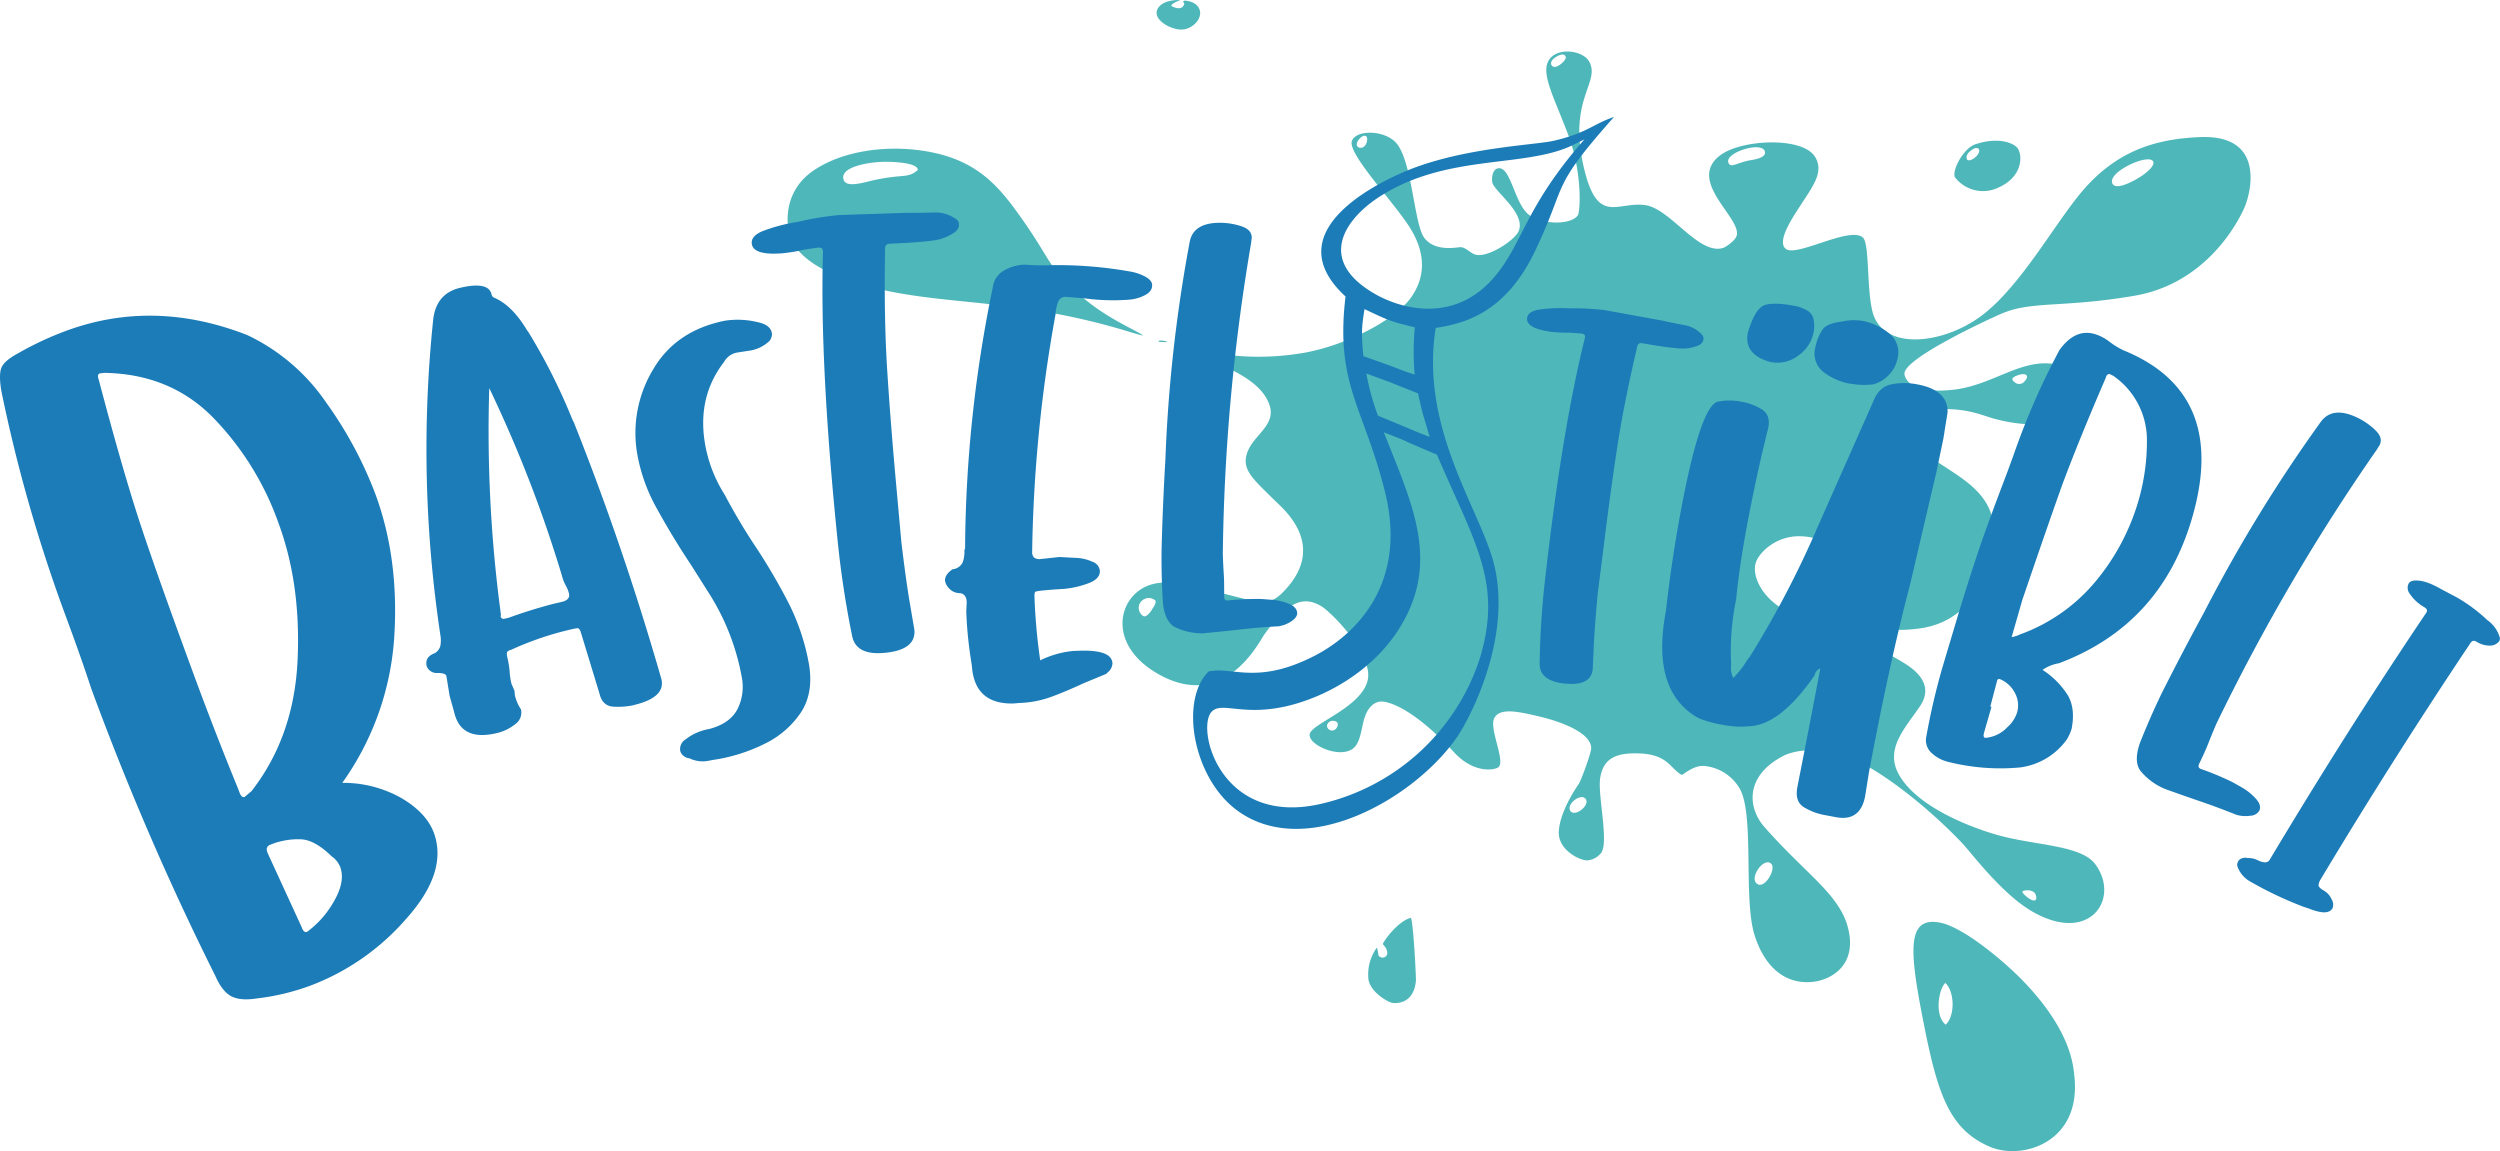
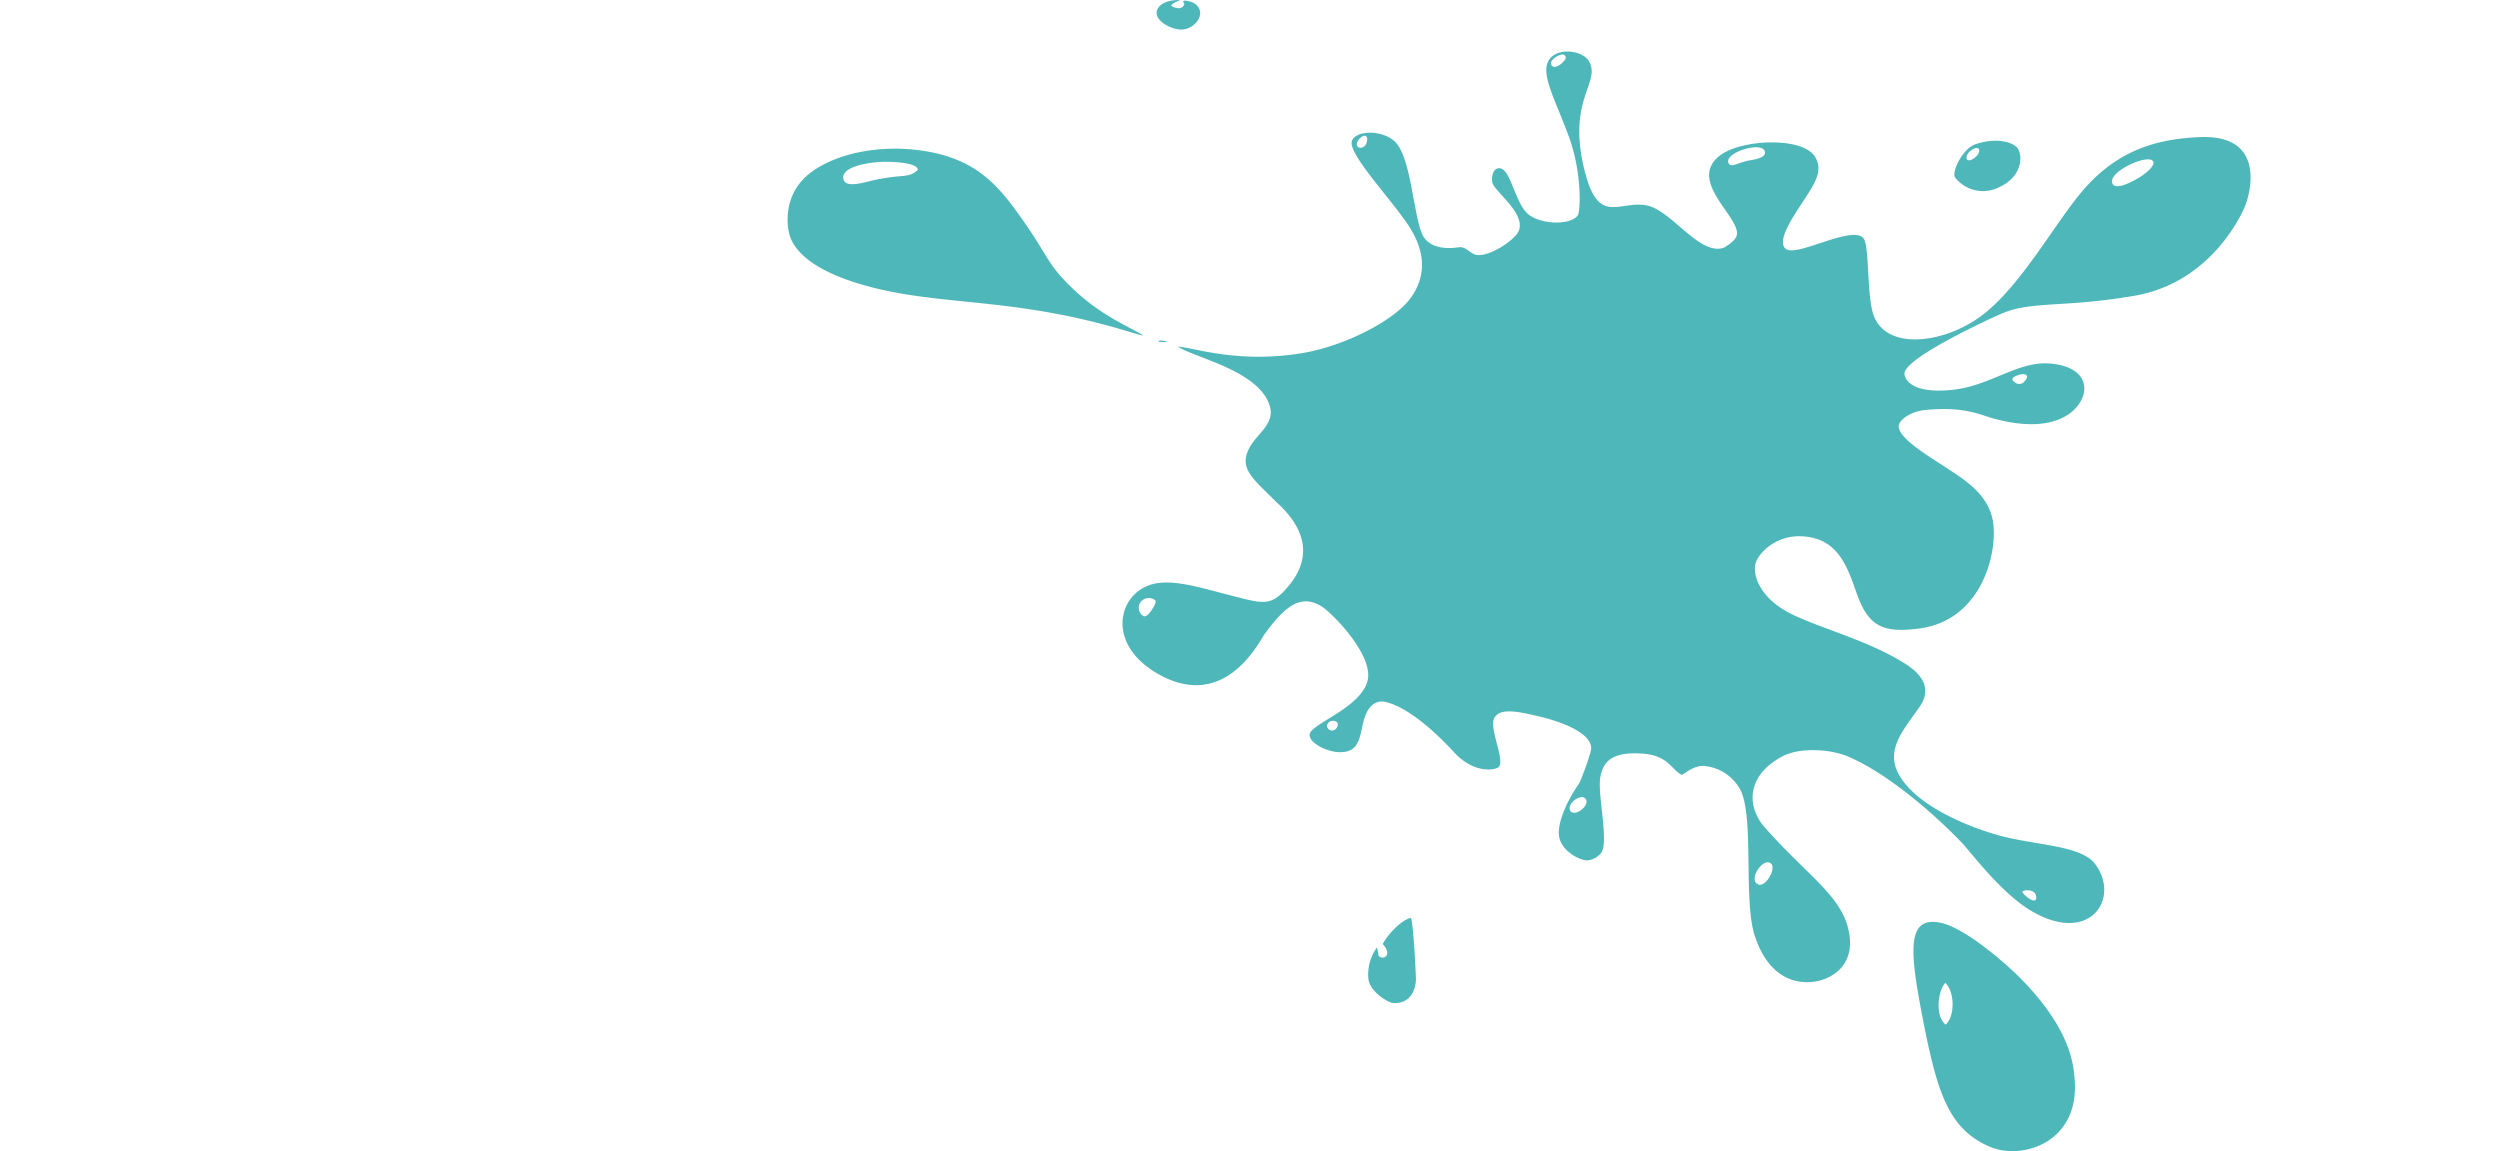
<svg xmlns="http://www.w3.org/2000/svg" viewBox="0 0 658.75 303.32">
  <defs>
    <style>.cls-1{fill:#4eb7ba;}.cls-1,.cls-2{fill-rule:evenodd;}.cls-2{fill:#1b7cb8;}</style>
  </defs>
  <g id="Ebene_2" data-name="Ebene 2">
    <g id="Ebene_1-2" data-name="Ebene 1">
      <path id="path_9bb441a9c9a3217e4b9e531b9a22f258" data-name="path 9bb441a9c9a3217e4b9e531b9a22f258" class="cls-1" d="M524.3,302.16c-10.25-4.41-13.48-13.15-17-30.48-4.06-20.24-5.35-30.21,3.74-28.6,6.41,1.14,17.41,10.62,21.86,15.21,12.74,13.12,13.38,22.26,13.7,25.31C548.49,301.06,532.84,305.83,524.3,302.16ZM512.69,270c2.58-2.41,2.31-8.88-.12-11C510.64,261.05,509.82,267.78,512.69,270Zm-149-17.82c1.26.65,3.11-.84.66-3.41.8-1.72,4.48-6.25,7.43-6.92.67,1.49,1.39,15.9,1.31,16.64-.63,6.4-5.64,5.88-6.27,5.76-.95-.17-5.45-2.53-6.21-6a12.1,12.1,0,0,1,2.21-8.59C363.47,252.09,362.94,251.76,363.73,252.17Zm58.13-27.34a5.26,5.26,0,0,1-3.49,1.87c-2.24.05-7.82-2.86-7.59-7.57.28-5.67,5.27-12.56,5.33-12.66.71-1.29,3.3-8.28,3.22-9.47-.34-5.15-12.72-8-13.83-8.25-5.62-1.32-10.15-2.28-11.68.38s2.82,11,1.17,12.92c-.71.83-6.4,2-11.71-3.74-12.63-13.65-19-13.48-19.26-13.47-3.17.11-4.29,3.92-4.32,4-.94,2.5-1,6.76-3.14,8.39-3.55,2.74-11.8-.94-11.42-3.75s13.59-7,15.28-14.22c1.58-6.76-9.54-17.91-12.16-19.5-5-3-9-1-15.05,7.4-1.49,2.08-10.64,20.8-28.55,10.1-12.5-7.47-10.2-19.36-2.58-22.76,6.07-2.7,14.34.51,26,3.33,4.56,1.1,6.88,1.36,9.91-1.68,12.3-12.34.14-22.1-2.18-24.41-5.88-5.87-9.42-8.44-6.47-13.9,2-3.62,6.63-6.2,5.32-10.77-2.69-9.39-19.87-12.81-24.25-15.74,3.95.16,15.73,4.57,32.92,1.68,11.06-1.87,24.14-8.54,28.45-14.54,6.7-9.33.18-18.05-1.9-20.93C365,50.83,355.1,40.09,356.23,37.13s8.31-2.91,11.48.34c4.41,4.53,4.84,21.58,7.6,25.22,2.94,3.89,9.05,2.35,9.66,2.44,1.57.21,2.48,1.64,3.92,2,3.38.76,10.4-3.91,11.32-6.34,1.77-4.66-6.27-10.2-6.95-12.6-.27-.95-.12-3.56,1.49-3.84,3.37-.6,4.31,9.49,8.2,12.3,3.59,2.61,11,2.66,12.81.08.64-.94,1.25-11.14-2.51-21.14s-7.36-16.27-5.1-19.78,9-2.52,10.6.42c3,5.51-5.4,9.64-1.6,27.06,3.6,16.55,8.91,9.66,16.42,10.77,6.67,1,14,13.2,20.44,11.28.62-.18,3.17-1.84,3.59-3.19,1.45-4.68-13.31-14.42-4.33-21.22,5.57-4.22,21.67-5,25,.4,2.48,4.08-.66,7.82-4.29,13.48-1.67,2.62-5.79,8.71-3.49,10.72,2.77,2.41,17-6.08,20.41-2.91,1.74,1.62.95,13.66,2.53,19.6,2.69,10.18,18.18,8.69,28.52,1.11C532.51,75.51,541.5,58.66,549,50c9.4-10.84,20-13.42,30.65-13.87,17.33-.75,13.44,14.51,11.88,18.27-.38.92-8.31,20-29.17,23.54-18.77,3.21-26.91,1.3-34.82,4.65-2.84,1.2-25.78,11.72-25.72,15.88,0,.73.93,5.59,13,4.21,9.58-1.11,16.76-7.37,24.9-6.92,5.88.32,9.92,2.94,9.47,7.27-.42,4-6.25,12.09-23.92,7.24-3.6-1-7.88-3.28-18.14-2.21-3.58.37-6.53,2.46-6.79,4-.52,3.11,7.44,7.87,11.92,10.81,5,3.29,11.34,7,12.79,14,1.59,7.72-2.33,26.62-19.49,28.76-9,1.12-13.12-.23-16.27-9.14-2.5-7.07-4.94-15-15-15.19-6.39-.11-10.69,4.29-11.59,6.82-1.11,3.1.87,9.59,9.63,13.82,7.66,3.71,20.26,6.94,29.76,13,7.05,4.48,5.43,8.76,3.86,11.1-3.85,5.72-9.27,11.13-5.72,17.81,4.74,8.92,19.9,14.53,26.95,16.4,9.47,2.52,21.18,2.52,24.86,7.39,6.8,9-1.29,21.47-16.71,12.44-8-4.69-16-15.51-18.21-17.82-6.77-7.19-19.85-18.73-30.58-23.08-4.3-1.75-12.29-2.32-16.85.11-9.89,5.25-9.22,13.56-4.76,18.63,11.25,12.79,20.2,17.95,22.19,27.28,1.91,8.91-4.12,12.58-8.57,13.39-2.46.44-11.73,1.45-16.15-11.95-3.07-9.28-.15-31-3.75-38.4a12.05,12.05,0,0,0-9-6.34c-2.61-.46-4.71,1.15-6.46,2.31-3-1.56-3.56-5.27-10.81-5.66-6.85-.36-9.84,1.49-10.69,6.19-.48,2.63.31,7.3.78,12.52C422.74,220.89,422.82,223.43,421.86,224.83Zm114.68,11.29c-.27-2-3.43-1.65-3.6-1.16S536.94,239.11,536.54,236.12Zm-73.22-3.07c2,.81,4.82-4.23,3.4-5.49C464.61,225.7,460.47,231.91,463.32,233.05Zm-49.53-19.41c1.18,1.73,5-1.25,4.2-2.91C416.9,208.61,412.58,211.88,413.79,213.64Zm-61.49-22c1-1.59-1.06-2-1.84-1.53C348.38,191.49,351.06,193.7,352.3,191.68Zm-48.82-30.9c1.31-1.81,1.08-2.3,1-2.52a2.62,2.62,0,0,0-3-.32,2.54,2.54,0,0,0-.7,4C301.26,162.39,301.78,163.12,303.48,160.78Zm230-60.26c1.35-1.29.63-2.38-1.53-1.68s-1.87,1.32-.92,2A1.77,1.77,0,0,0,533.45,100.52Zm23.25-52c.84,1.35,4,.1,6.95-1.69,2.57-1.58,4.21-3.35,3.71-4.27C566.14,40.3,554.83,45.51,556.7,48.51ZM360.16,37.37c.54-2.31-1.37-1.87-2.36-.23C356.59,39.17,359.58,39.82,360.16,37.37Zm95.27,5.49c.56,1.54,2.19.08,5.47-.58.7-.14,4.41-.53,4.18-2.2C464.66,37,454.43,40.14,455.43,42.86Zm-43.78-26.3c.8-.74,1.14-1.37.8-1.84s-1.06-.54-2.36.23c-1.56.93-1.66,2-1,2.5C410,18.11,411.51,16.7,411.65,16.56ZM305.49,89.77a4.21,4.21,0,0,1,2.24.37S304.27,90.22,305.49,89.77Zm-8.24-2.44c-28.7-8.71-47.09-6.77-65.88-11.22-11.72-2.78-20.74-7.25-23.14-13.61-.81-2.16-2.49-11.62,6.05-17.5,7.37-5.09,18.58-6.79,28.72-5.3,12.92,1.9,19,7.87,24.93,16.09,8.38,11.55,7.52,13.1,13.81,19.36,8.16,8.13,16.07,11,19.49,13.23C300.92,88.33,301.45,88.61,297.25,87.33Zm-74.9-39.81c.84,2.08,5.83.4,8-.07,8-1.7,8.77-.35,11.49-2.65-.05-.06.62-2-8.11-2.17C229.62,42.56,220.87,43.84,222.35,47.52Zm309.34-8.39c1.32,2,1.21,7.47-5.06,10.27a9.33,9.33,0,0,1-11.54-2.74c-.72-1.78,2.18-7.55,5.46-8.66C526.58,36,530.73,37.68,531.69,39.13ZM520.64,41.3c1.65-1.53.81-3.06-.94-1.89-2.25,1.51-1.32,2.7-1.32,2.72S519.17,42.66,520.64,41.3ZM311,0c-2.77,1.21-2.1,1.26-2.37,1.56.24.11,2.24,1.26,3.13.08s-.61-.83.31-1.46c.11-.07,3.43.1,4.09,2.59.55,2.1-1.67,4.7-4.44,5-2.59.26-7-1.94-6.95-4.42C304.76,2.3,305.88-.07,311,0Z" />
-       <path id="path_fb654dbc09f6a5bec4d1783492b4d3c9" data-name="path fb654dbc09f6a5bec4d1783492b4d3c9" class="cls-2" d="M81.83,259.7A62.84,62.84,0,0,0,107,242.14q11.11-12.37,7.31-22.73-2-5.31-8.65-9.18a31.15,31.15,0,0,0-15.47-3.95,74.34,74.34,0,0,0,13.7-38.5q1.29-20.67-5-37.66a104.57,104.57,0,0,0-12.91-24A52.25,52.25,0,0,0,65.15,88.29Q40.5,78.67,17.41,87.18A82.71,82.71,0,0,0,5.06,92.93q-3.78,2-4.62,3.81T.37,103.1A403.88,403.88,0,0,0,17,161.47l1.27,3.45q3.14,8.51,5.79,16.56a744.42,744.42,0,0,0,32.69,75.69q1.83,4.14,4.24,5.37c1.6.81,3.83,1,6.68.55A61,61,0,0,0,81.83,259.7ZM64.45,210c-.53.2-1-.24-1.39-1.3l-.29-.79Q56.67,193,51.1,177.87,40.25,148.39,36,135.07T26,100c-.32-.89-.22-1.43.31-1.62l1.16-.13q17.28.27,28.55,11.65a76.34,76.34,0,0,1,17.33,27.83q6,16.2,5.06,36.27T66.28,208.46Zm16.4,35.56c-.53.2-1-.24-1.38-1.3l-9-19.59c-.39-1.06-.14-1.75.74-2.08a19.35,19.35,0,0,1,8.37-1.42q3.59.33,7.84,4.5a6.12,6.12,0,0,1,2.23,2.79q1.37,3.72-1.56,8.87A25.44,25.44,0,0,1,80.85,245.59Zm86.24-59.8q8.34-2,7.19-6.82-10-34.83-23.08-67.66l-.34-.65a156.14,156.14,0,0,0-11.7-23.25l-.26-.31q-3.93-6.59-8.61-8.59a1.2,1.2,0,0,1-.77-.92q-.81-3.48-8.28-1.72-6.42,1.51-7.12,8.64a329.2,329.2,0,0,0,2,83.41,8,8,0,0,1-.09,2.32,3.09,3.09,0,0,1-1.48,1.9q-2.68,1-2.12,3.43a2.82,2.82,0,0,0,2.89,1.79c1.4,0,2.17.26,2.31.83l.83,5.12,1.24,4.47q1.8,7.64,11.17,5.43a12,12,0,0,0,4.85-2.33,3.72,3.72,0,0,0,1.55-3.94,11.39,11.39,0,0,1-1.59-3.66l-.12-1.25-.79-1.83a18.78,18.78,0,0,1-.48-3.18,22.49,22.49,0,0,0-.6-3.71q-.28-1.22,0-1.56a1.88,1.88,0,0,1,1-.5,81.6,81.6,0,0,1,15.78-5.37,11.43,11.43,0,0,1,1.75-.32c.25,0,.5.28.75.83l5,16.42q.78,3.3,3.74,3.43A20.06,20.06,0,0,0,167.09,185.79Zm-33.25-22.94-.86.2a.78.78,0,0,1-1.07-.66L132,162a362,362,0,0,1-3.08-59.73,342.87,342.87,0,0,1,19.13,49.35,10.89,10.89,0,0,0,1,2.61,8.48,8.48,0,0,1,.86,2.09c.28,1.16-.34,1.91-1.84,2.27l-2.61.61Q139.41,160.81,133.84,162.85Zm54.1,37.41A45,45,0,0,0,201.46,196a24.16,24.16,0,0,0,9.51-8.16q3.39-5.08,2.25-12.48a58.22,58.22,0,0,0-5.6-16.8A157.07,157.07,0,0,0,199.06,144a158,158,0,0,1-8.13-13.69,36.46,36.46,0,0,1-5.25-13.94q-1.85-12,5.11-21a4.94,4.94,0,0,1,3.69-2.51l2.65-.41a9.67,9.67,0,0,0,5.62-2.61,2.8,2.8,0,0,0,.65-2c-.19-1.26-1.11-2.16-2.74-2.68a22.34,22.34,0,0,0-9.61-.66q-13,2.6-19,12.93a32.37,32.37,0,0,0-4.22,21.7,45.52,45.52,0,0,0,5.32,15q4.19,7.6,9,14.82l4.36,6.9a61.52,61.52,0,0,1,9,22.88,13.06,13.06,0,0,1-1.25,8.25q-2,3.69-7.37,5.11a13.77,13.77,0,0,0-6.18,2.7,3,3,0,0,0-1.49,2.95,2.17,2.17,0,0,0,.79,1.33,2.7,2.7,0,0,0,1.27.68,2.29,2.29,0,0,1,.82.26,8,8,0,0,0,4.34.5ZM233.35,172q8.11-.83,7.58-6.12l-1.32-7.71q-1-6.15-2.1-15.31l-1.34-14.84Q234.71,112,233.8,97.89t-.58-31.95c-.11-1.06.25-1.63,1.07-1.72,4.14-.18,7-.36,8.68-.53l1.59-.16a25.09,25.09,0,0,0,3.07-.49,13.83,13.83,0,0,0,3.25-1.4c1.29-.73,1.89-1.57,1.79-2.51a1.56,1.56,0,0,0-.67-1.35A9.47,9.47,0,0,0,245.84,56q-3.65.11-6.85.07l-18.13.61A85.91,85.91,0,0,0,210,58.5a45,45,0,0,0-9.2,2.46q-2.91,1.27-2.71,3.21.33,3.18,8.11,2.57a46.91,46.91,0,0,0,5.61-.94l3.51-.53a2.36,2.36,0,0,1,1.08.07c.25.09.4.43.46,1q-.9,29.52,3.87,76.29,1.28,12.53,3.8,24.93Q225.58,172.83,233.35,172Zm35.18,13.24a27.14,27.14,0,0,0,8.77-1.73q4.17-1.57,8.14-3.44l6.06-2.51.37-.39a3.14,3.14,0,0,0,1.26-2.35q-.12-3.65-8.75-3.35l-1.53.05A25.4,25.4,0,0,0,274.1,174a152.59,152.59,0,0,1-1.52-16.84,2.62,2.62,0,0,1,.15-1.16q.18-.39,7.65-.83a25,25,0,0,0,6.38-1.46c2.09-.78,3.1-1.87,3.06-3.27a2.84,2.84,0,0,0-2-2.43,11.11,11.11,0,0,0-4.16-1l-4.52-.24-5.17.56c-1.27,0-1.93-.51-2-1.66a378.91,378.91,0,0,1,6.15-62.78,10.88,10.88,0,0,1,.83-3.67,2.07,2.07,0,0,1,1.89-1l5,.4A55.47,55.47,0,0,0,297,79a11.16,11.16,0,0,0,4.47-1.11c1.45-.69,2.15-1.61,2.12-2.76,0-.89-.7-1.67-2-2.33a13,13,0,0,0-4.08-1.3,108.49,108.49,0,0,0-20.59-1.62,61.36,61.36,0,0,1-6.91-.15,11.71,11.71,0,0,0-5.42,1.53,5.89,5.89,0,0,0-3,4.51,347.52,347.52,0,0,0-7.29,68.77l-.18.39a8.16,8.16,0,0,1-.46,3.27A3.27,3.27,0,0,1,251,150c-1.37.94-2,1.92-2,2.95a3.74,3.74,0,0,0,1,2,3.83,3.83,0,0,0,2.82,1.34c1.22.09,1.86.9,1.91,2.43l-.12,2.31q.19,5.57,1,11.29l.49,3.25q.72,10,10.89,9.8Zm48.68-18.39q4.88-.45,9.76-1t9.92-.82a8.33,8.33,0,0,0,3.41-1.34c1-.68,1.5-1.37,1.51-2.07,0-1-.67-1.86-2.05-2.46a14.29,14.29,0,0,0-4.51-1.11l-2.95-.22a74.43,74.43,0,0,0-8.88.4c-.58,0-.86-.36-.85-1.06,0-2.43,0-4.32-.09-5.65s-.19-3.16-.27-5.49a522,522,0,0,1,7.43-81.82l.2-1.56c0-1.39-.86-2.39-2.65-3a17.71,17.71,0,0,0-5.47-.94q-7.31-.11-8.25,5.1a389.59,389.59,0,0,0-6.39,57.31q-.69,11.64-1,23.47-.1,6.94.32,13.92.45,5.22,3.21,6.74A16.52,16.52,0,0,0,317.21,166.88Zm95.05,13.25q6.92.76,7.42-3.74l.3-6.67q.28-5.29,1-13.14L422.57,144q1.68-13.68,3.48-25.59t5.29-26.76q.15-1.35,1.2-1.23,5.23.89,7.34,1.13l1.36.15a21.91,21.91,0,0,0,2.65.15,11.32,11.32,0,0,0,3-.59c1.21-.37,1.86-1,1.95-1.76a1.37,1.37,0,0,0-.32-1.25,8.09,8.09,0,0,0-4.81-2.6q-3.06-.57-5.73-1.18l-15.23-2.77a73.61,73.61,0,0,0-9.4-.45,39.21,39.21,0,0,0-8.12.38c-1.77.36-2.71,1.1-2.83,2.2-.21,1.8,1.89,3,6.29,3.6a39.29,39.29,0,0,0,4.85.24l3,.19a2.11,2.11,0,0,1,.89.25c.18.12.25.44.19.94q-6.09,24.45-10.57,64.32-1.2,10.69-1.35,21.49Q405.63,179.38,412.26,180.13Zm71.53,35.23q6.42,1.2,7.68-5.58l1-6.26q5.44-29,10.84-49.49l6.91-29.54,1.85-8.83,1.12-7q.12-5.84-8-7.35a17.63,17.63,0,0,0-6.83,0c-2.16.44-3.75,1.93-4.74,4.47l-14.54,32.8a256.18,256.18,0,0,1-18,34.49l-.78,1a22,22,0,0,1-3.6,4.6,6,6,0,0,1-.53-3.42,67,67,0,0,1,1.05-16l.28-1.51q.81-8.43,2.89-19.56,1.59-8.48,3.84-18.4l1.72-7.1q.6-3.21-1.56-4.68a14.5,14.5,0,0,0-5.55-2.12,15.63,15.63,0,0,0-6.25,0q-4.53,1.31-9.63,28.45-2.48,13.2-4,26.76-4,21.12,8.58,28.15a28.89,28.89,0,0,0,6.12,1.73,25.08,25.08,0,0,0,8.73.27q7.47-1.32,15.75-13.24a2.41,2.41,0,0,1,1.52-1.86q-3,15.83-6.05,31.26-.72,3.76,1.64,5.28a15.87,15.87,0,0,0,5.74,2.15Zm3.67-114.26a20.38,20.38,0,0,0,6.2.19,8.81,8.81,0,0,0,4.21-2.63A8.66,8.66,0,0,0,500,94.48a6.37,6.37,0,0,0-2.1-6.54,16.2,16.2,0,0,0-6.79-3.33,14.13,14.13,0,0,0-5.68.11c-2.53.31-4.21.93-5,1.88a12.32,12.32,0,0,0-2.1,5,6.14,6.14,0,0,0,2.2,6.46A16.06,16.06,0,0,0,487.46,101.1Zm-20.8-5.66a9.07,9.07,0,0,0,7.14-1.68,9.73,9.73,0,0,0,4.12-6.35,8.82,8.82,0,0,0,0-3,3.44,3.44,0,0,0-1.76-2.58A10.06,10.06,0,0,0,473,80.62q-6.79-1.28-8.82.2c-1.36,1-2.56,3.26-3.62,6.83Q459.42,93.5,466.66,95.44ZM513,200.66a56.07,56.07,0,0,0,19.31,1.56,18,18,0,0,0,12.23-7.28,11.21,11.21,0,0,0,1.34-2.93c.66-3.46.36-6.35-.92-8.65a21.66,21.66,0,0,0-6.75-6.84,10.45,10.45,0,0,1,4.32-1.75q27-10.17,35.16-38.54,9.4-32.67-18.1-43.9A20.62,20.62,0,0,1,555.78,90a11.78,11.78,0,0,0-3.9-2q-5.05-1.45-9.17,4.17a189.8,189.8,0,0,0-12.08,27.58L529,124.22q-5.37,14.07-7.73,21.11t-5.16,16.2l-4.34,14.53a180.58,180.58,0,0,0-4.19,18.06,4.51,4.51,0,0,0,1.28,4.18A9.67,9.67,0,0,0,513,200.66Zm17.07-32.79,2.82-9.82q7.33-21.47,10.64-30.65,4.37-11.7,11.32-27.8c.23-.82.6-1.15,1.12-1l.87.42a20.55,20.55,0,0,1,8.87,16.5,56.15,56.15,0,0,1-2.28,16.62,58.81,58.81,0,0,1-10.93,20.68,46.39,46.39,0,0,1-20.24,14.36A7.38,7.38,0,0,1,530.07,167.87Zm-7,26.56c-.41-.12-.5-.59-.26-1.41l1.94-6.75-.31-.08,1.79-6.8a.56.56,0,0,1,.79-.43,7.88,7.88,0,0,1,4,3.8,6.82,6.82,0,0,1,.48,5,8.77,8.77,0,0,1-2.61,3.9A8.91,8.91,0,0,1,523.1,194.43Zm47.3,13.42q4.7,1.69,9.42,3.31t9.5,3.54a8.64,8.64,0,0,0,3.73.24,2.84,2.84,0,0,0,2.28-1.26c.47-1,.19-2-.82-3.15a14.81,14.81,0,0,0-3.68-3l-2.63-1.48a75.59,75.59,0,0,0-8.35-3.47q-.79-.39-.33-1.35,1.62-3.34,2.36-5.25c.49-1.27,1.19-3,2.12-5.17a530.8,530.8,0,0,1,42.23-72.2l.85-1.36q.93-1.91-1.15-3.9a17.93,17.93,0,0,0-4.62-3.24q-6.69-3.26-9.81,1.13a396.18,396.18,0,0,0-30.67,50.07q-5.67,10.42-11.1,21.18-3.09,6.38-5.72,13-1.85,5,0,7.6A16.6,16.6,0,0,0,570.4,207.85ZM354.55,78.12C334.38,59.61,368,46,372.13,44.41c14.62-5.58,32.23-6.19,37.16-7.29,8.82-2,10.58-4.5,16-6.3-17.13,19.28-12.06,17-20.75,35.21C396.49,83,385.16,85.3,378.31,86.42c-4.09,25.42,10.53,46.17,14.87,60.47,6,19.76-5.67,42.2-9.37,47.5-11.34,16.27-40.2,32.58-58.15,18.91-11.4-8.69-14.83-28.89-7.17-36.38,6.28-1.35,12.8,3.67,28-4.17,9.47-4.88,24.78-17.91,18.43-43.24C359.39,107.36,351.77,101.26,354.55,78.12ZM414.1,38.39c-12.69,5.94-33.16,2.07-50.76,13.55-8.76,5.71-16.69,16.54-1,25.54,6.51,3.74,20.38,7.9,31-4,8-9.06,8.15-18.54,24.15-36.74ZM372.8,86.26c-6.31-1.59-6.4-1.55-13.25-4.81-.78,4.85-.86,6.48-.3,12.41,11.69,4.06,8.11,3.1,13.51,4.84A70.67,70.67,0,0,1,372.8,86.26Zm.84,17.39c-14.35-5.67-.74-.45-13.61-5.24a63.92,63.92,0,0,0,3.06,11.12c14.5,6,8.44,3.59,13.63,5.59C374.25,106.66,375.23,110.54,373.64,103.65Zm-9,10.26c7.24,18.44,14.92,33.66,4.49,51-6.77,11.29-18.81,18.35-29.4,21-12.09,3-17.65-1.11-20.39,1.55-4.31,4.19,2,30.41,28.59,24.39a57.58,57.58,0,0,0,42.11-38.69c5.84-19.76-1.38-29.95-11.41-53.36C364,113.64,375.82,118.34,364.66,113.91Zm228.52,118.5A96.46,96.46,0,0,0,607,238.94l1.47.49q5,2,6.16-.13a2.63,2.63,0,0,0-.24-2.32,4.91,4.91,0,0,0-2.07-2.31c-.92-.53-1.38-1-1.38-1.4a3.35,3.35,0,0,1,.53-1.53q18.81-31.35,39.35-62.08c.45-.79,1-1,1.59-.65l.4.22a6.3,6.3,0,0,0,3.23.89,2.94,2.94,0,0,0,2.54-1.24,1.31,1.31,0,0,0,0-1.22,8.31,8.31,0,0,0-3.15-4.24,42.13,42.13,0,0,0-8.05-6l-4.14-2.19c-2.62-1.5-4.75-2.25-6.37-2.26-1.13-.06-1.86.22-2.21.83a2.52,2.52,0,0,0,.26,2.58,11.29,11.29,0,0,0,3.86,3.6c.7.4.9.87.6,1.39q-20.74,30.78-41.21,65a1.46,1.46,0,0,1-1.37.87,5.55,5.55,0,0,1-2-.62,5.2,5.2,0,0,0-2.57-.52,1.17,1.17,0,0,0-.47-.09,2.8,2.8,0,0,0-1,.15,1.61,1.61,0,0,0-1,.82,1.64,1.64,0,0,0-.21,1.27A7.28,7.28,0,0,0,593.18,232.41Z" />
    </g>
  </g>
</svg>